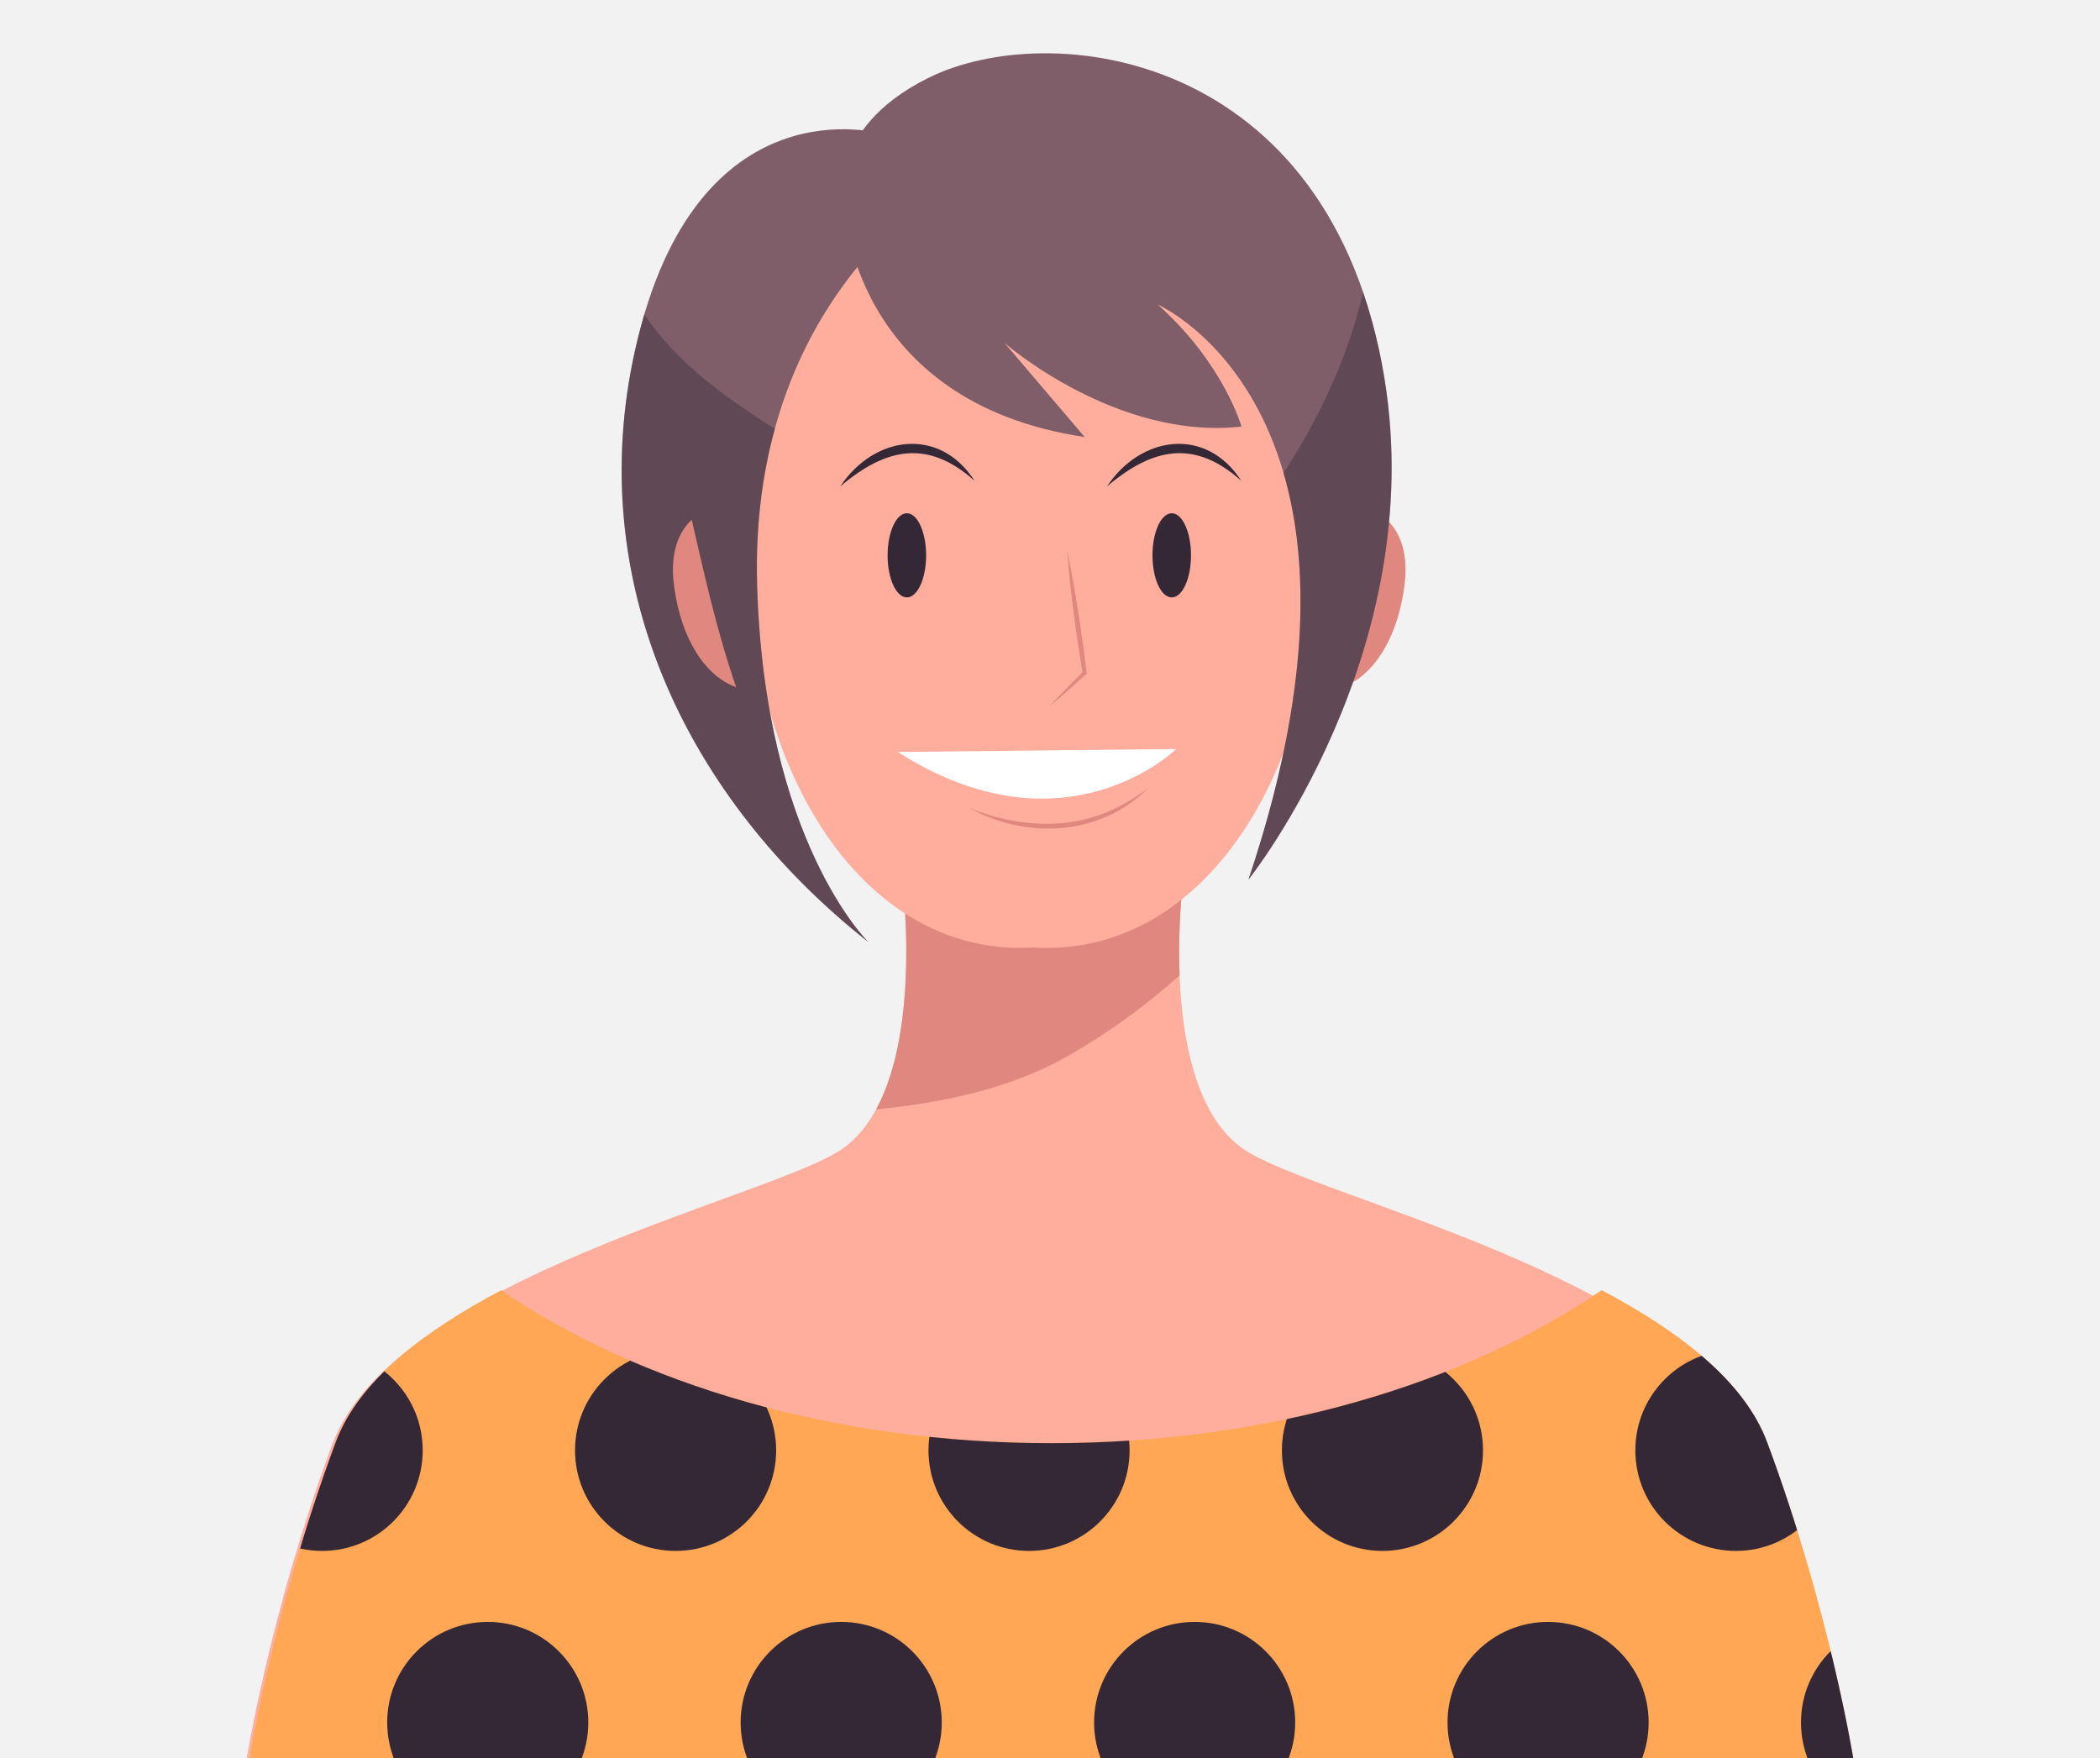
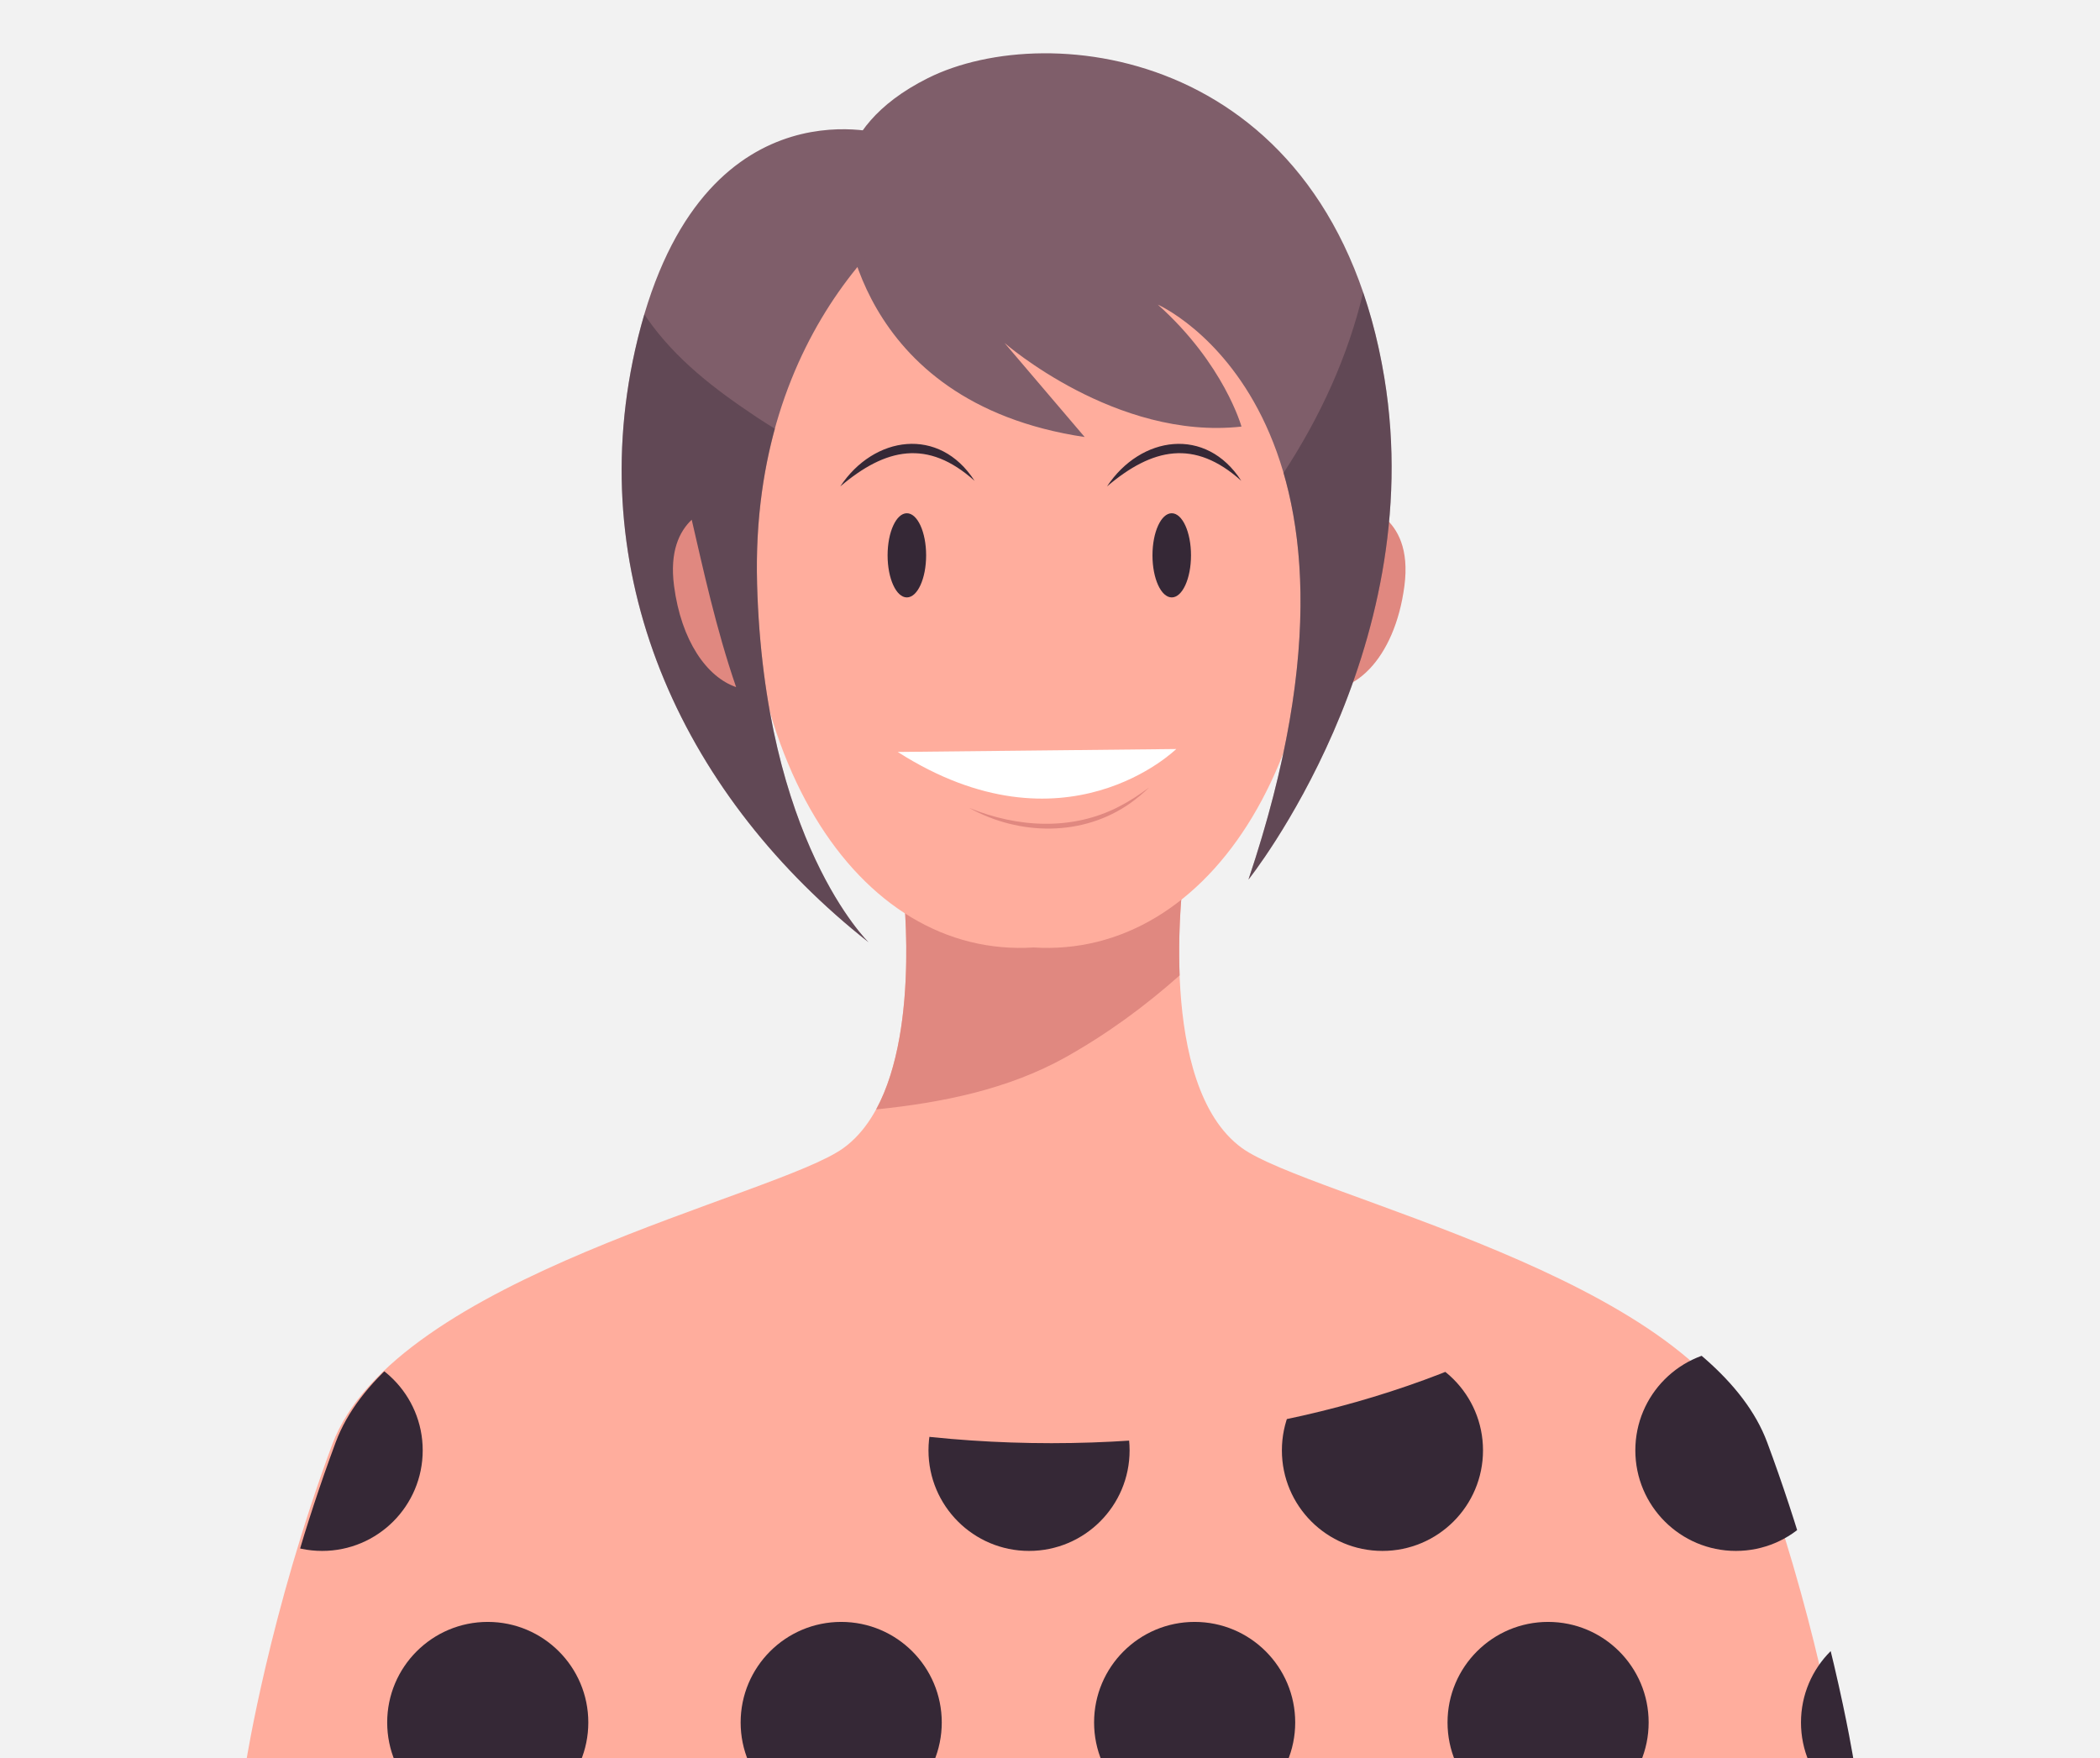
<svg xmlns="http://www.w3.org/2000/svg" id="Layer_1" data-name="Layer 1" viewBox="0 0 473 396">
  <defs>
    <clipPath id="clippath">
      <path fill="none" stroke-width="0" d="M398.03 324.88c-5.15-13.84-19.88-25.06-37.27-34.26-31.06 21.2-75.08 34.46-123.94 34.46s-92.87-13.25-123.93-34.45c-17.39 9.2-32.13 20.41-37.28 34.25-14.17 38.09-19.49 71.75-19.49 71.75h361.4s-5.31-33.66-19.49-71.75z" />
    </clipPath>
    <style>.cls-1{fill:#ffad9d}.cls-1,.cls-5,.cls-6,.cls-9{stroke-width:0}.cls-6{fill:#352836}.cls-5{fill:#7f5e6a}.cls-9{fill:#e08880}</style>
  </defs>
  <path fill="#f2f2f2" stroke-width="0" d="M-.19 0H473.2v396H-.19z" />
  <path d="M394.9 325.41c-14.07-37.81-100.12-55.87-115.19-66.83-19.35-14.07-13.19-60.67-13.19-60.67l-31.66.83-31.66-.83s6.16 46.6-13.19 60.67c-15.07 10.96-101.12 29.02-115.19 66.83-14.07 37.81-19.34 71.23-19.34 71.23h358.76s-5.28-33.41-19.35-71.23z" class="cls-1" />
  <path d="M197.35 249.9c14.82-1.51 29.71-4.52 42.62-11.73 9.4-5.26 17.87-11.47 25.73-18.46-.47-11.98.82-21.79.82-21.79l-31.66.83-31.66-.83s4.38 33.17-5.86 51.99z" class="cls-9" />
-   <path fill="#ffa755" stroke-width="0" d="M398.03 324.88c-5.15-13.84-19.88-25.06-37.27-34.26-31.06 21.2-75.08 34.46-123.94 34.46s-92.87-13.25-123.93-34.45c-17.39 9.2-32.13 20.41-37.28 34.25-14.17 38.09-19.49 71.75-19.49 71.75h361.4s-5.31-33.66-19.49-71.75z" />
  <g clip-path="url(#clippath)">
    <circle cx="311.38" cy="326.7" r="22.65" class="cls-6" />
    <circle cx="231.78" cy="326.7" r="22.65" class="cls-6" />
-     <circle cx="152.17" cy="326.7" r="22.65" class="cls-6" />
    <circle cx="72.56" cy="326.7" r="22.65" class="cls-6" />
    <circle cx="390.99" cy="326.7" r="22.65" class="cls-6" />
    <circle cx="348.69" cy="387.99" r="22.65" class="cls-6" />
    <circle cx="269.08" cy="387.99" r="22.65" class="cls-6" />
    <circle cx="189.47" cy="387.99" r="22.65" class="cls-6" />
    <circle cx="109.86" cy="387.99" r="22.65" class="cls-6" />
    <circle cx="428.3" cy="387.99" r="22.65" class="cls-6" />
  </g>
  <path d="M286.44 125.25c5.11-15.86 17.22-12.19 18.35-11.81 1.19.14 13.7 2 11.54 18.52-2.17 16.62-11.82 25.63-20.86 22.98-9.31-1.48-14.17-13.74-9.03-29.7z" class="cls-9" />
  <path d="M296.99 100.3c-6.34-69.53-59.2-65.64-64.18-65.12-4.99-.52-57.85-4.42-64.18 65.12-6.37 69.95 24.78 115.63 64.18 113.12 39.4 2.51 70.56-43.17 64.18-113.12z" class="cls-1" />
-   <path d="M240.36 124.04c1.92 9.16 3.3 18.43 4.4 27.72l-.16.14-4.1 3.67c-1.39 1.19-2.76 2.41-4.19 3.58 1.24-1.36 2.53-2.66 3.8-3.99l3.88-3.9-.13.38c-1.52-9.15-2.79-18.35-3.5-27.61z" class="cls-9" />
  <path fill="#fff" stroke-width="0" d="m202.2 169.38 62.73-.66s-25.09 24.69-62.73.66z" />
  <path d="M218.29 181.98c10.82 4.44 23.14 5.2 33.73-.28 2.41-1.23 4.65-2.72 6.82-4.33-1.31 1.26-2.7 2.42-4.17 3.49-10.75 7.65-25.05 7.39-36.38 1.12z" class="cls-9" />
  <path d="M199.92 125.09c0 5.24 1.94 9.48 4.34 9.48s4.34-4.25 4.34-9.48-1.94-9.48-4.34-9.48-4.34 4.25-4.34 9.48zm59.66 0c0 5.24 1.94 9.48 4.34 9.48s4.34-4.25 4.34-9.48-1.94-9.48-4.34-9.48-4.34 4.25-4.34 9.48zm-70.32-15.52c7.57-11.44 22.32-13.6 30.25-1.26-10.56-9.48-20.05-7.4-30.25 1.26zm60.08 0c7.57-11.43 22.32-13.6 30.25-1.26-10.56-9.48-20.05-7.4-30.25 1.26z" class="cls-6" />
  <path d="M190.15 46.64s1.57 43.95 54.16 51.8l-18.05-21.19s25.12 21.98 53.37 18.84c0 0-3.92-14.13-18.84-27.47 0 0 55.73 24.33 20.41 129.51 0 0 40.81-51.02 30.61-113.02-12.13-73.73-75.44-81.2-102.82-67.51-23.55 11.77-18.84 29.04-18.84 29.04z" class="cls-5" />
  <path d="M198.78 30.16s-42.04-12.48-55.73 48.66c-11.77 52.59 11.77 101.25 52.59 133.43 0 0-23.55-22.76-25.12-80.84-1.57-58.08 34.54-86.34 47.88-91.83 13.34-5.49-19.62-9.42-19.62-9.42z" class="cls-5" />
  <path fill="#352836" stroke-width="0" d="M311.81 85.1c-1.15-7-2.78-13.37-4.78-19.21-3.39 14.23-9.5 27.75-17.93 40.64 5.78 19.82 6.37 49.1-7.9 91.59 0 0 40.81-51.02 30.61-113.02zm-141.28 46.31c-.35-13.11 1.22-24.68 4.01-34.83-1.36-.83-2.7-1.68-4.01-2.55-9.42-6.26-18.29-13-24.82-22.36-.2-.28-.37-.58-.57-.87-.75 2.53-1.45 5.19-2.09 8.03-11.77 52.59 11.77 101.25 52.59 133.43 0 0-23.55-22.76-25.12-80.84z" opacity=".4" />
  <path d="M155.8 117.07c-2.77 2.63-5 7.13-3.98 14.9 1.62 12.4 7.4 20.55 13.98 22.8-4.53-13.13-7.47-26.81-10-37.7z" class="cls-9" />
</svg>